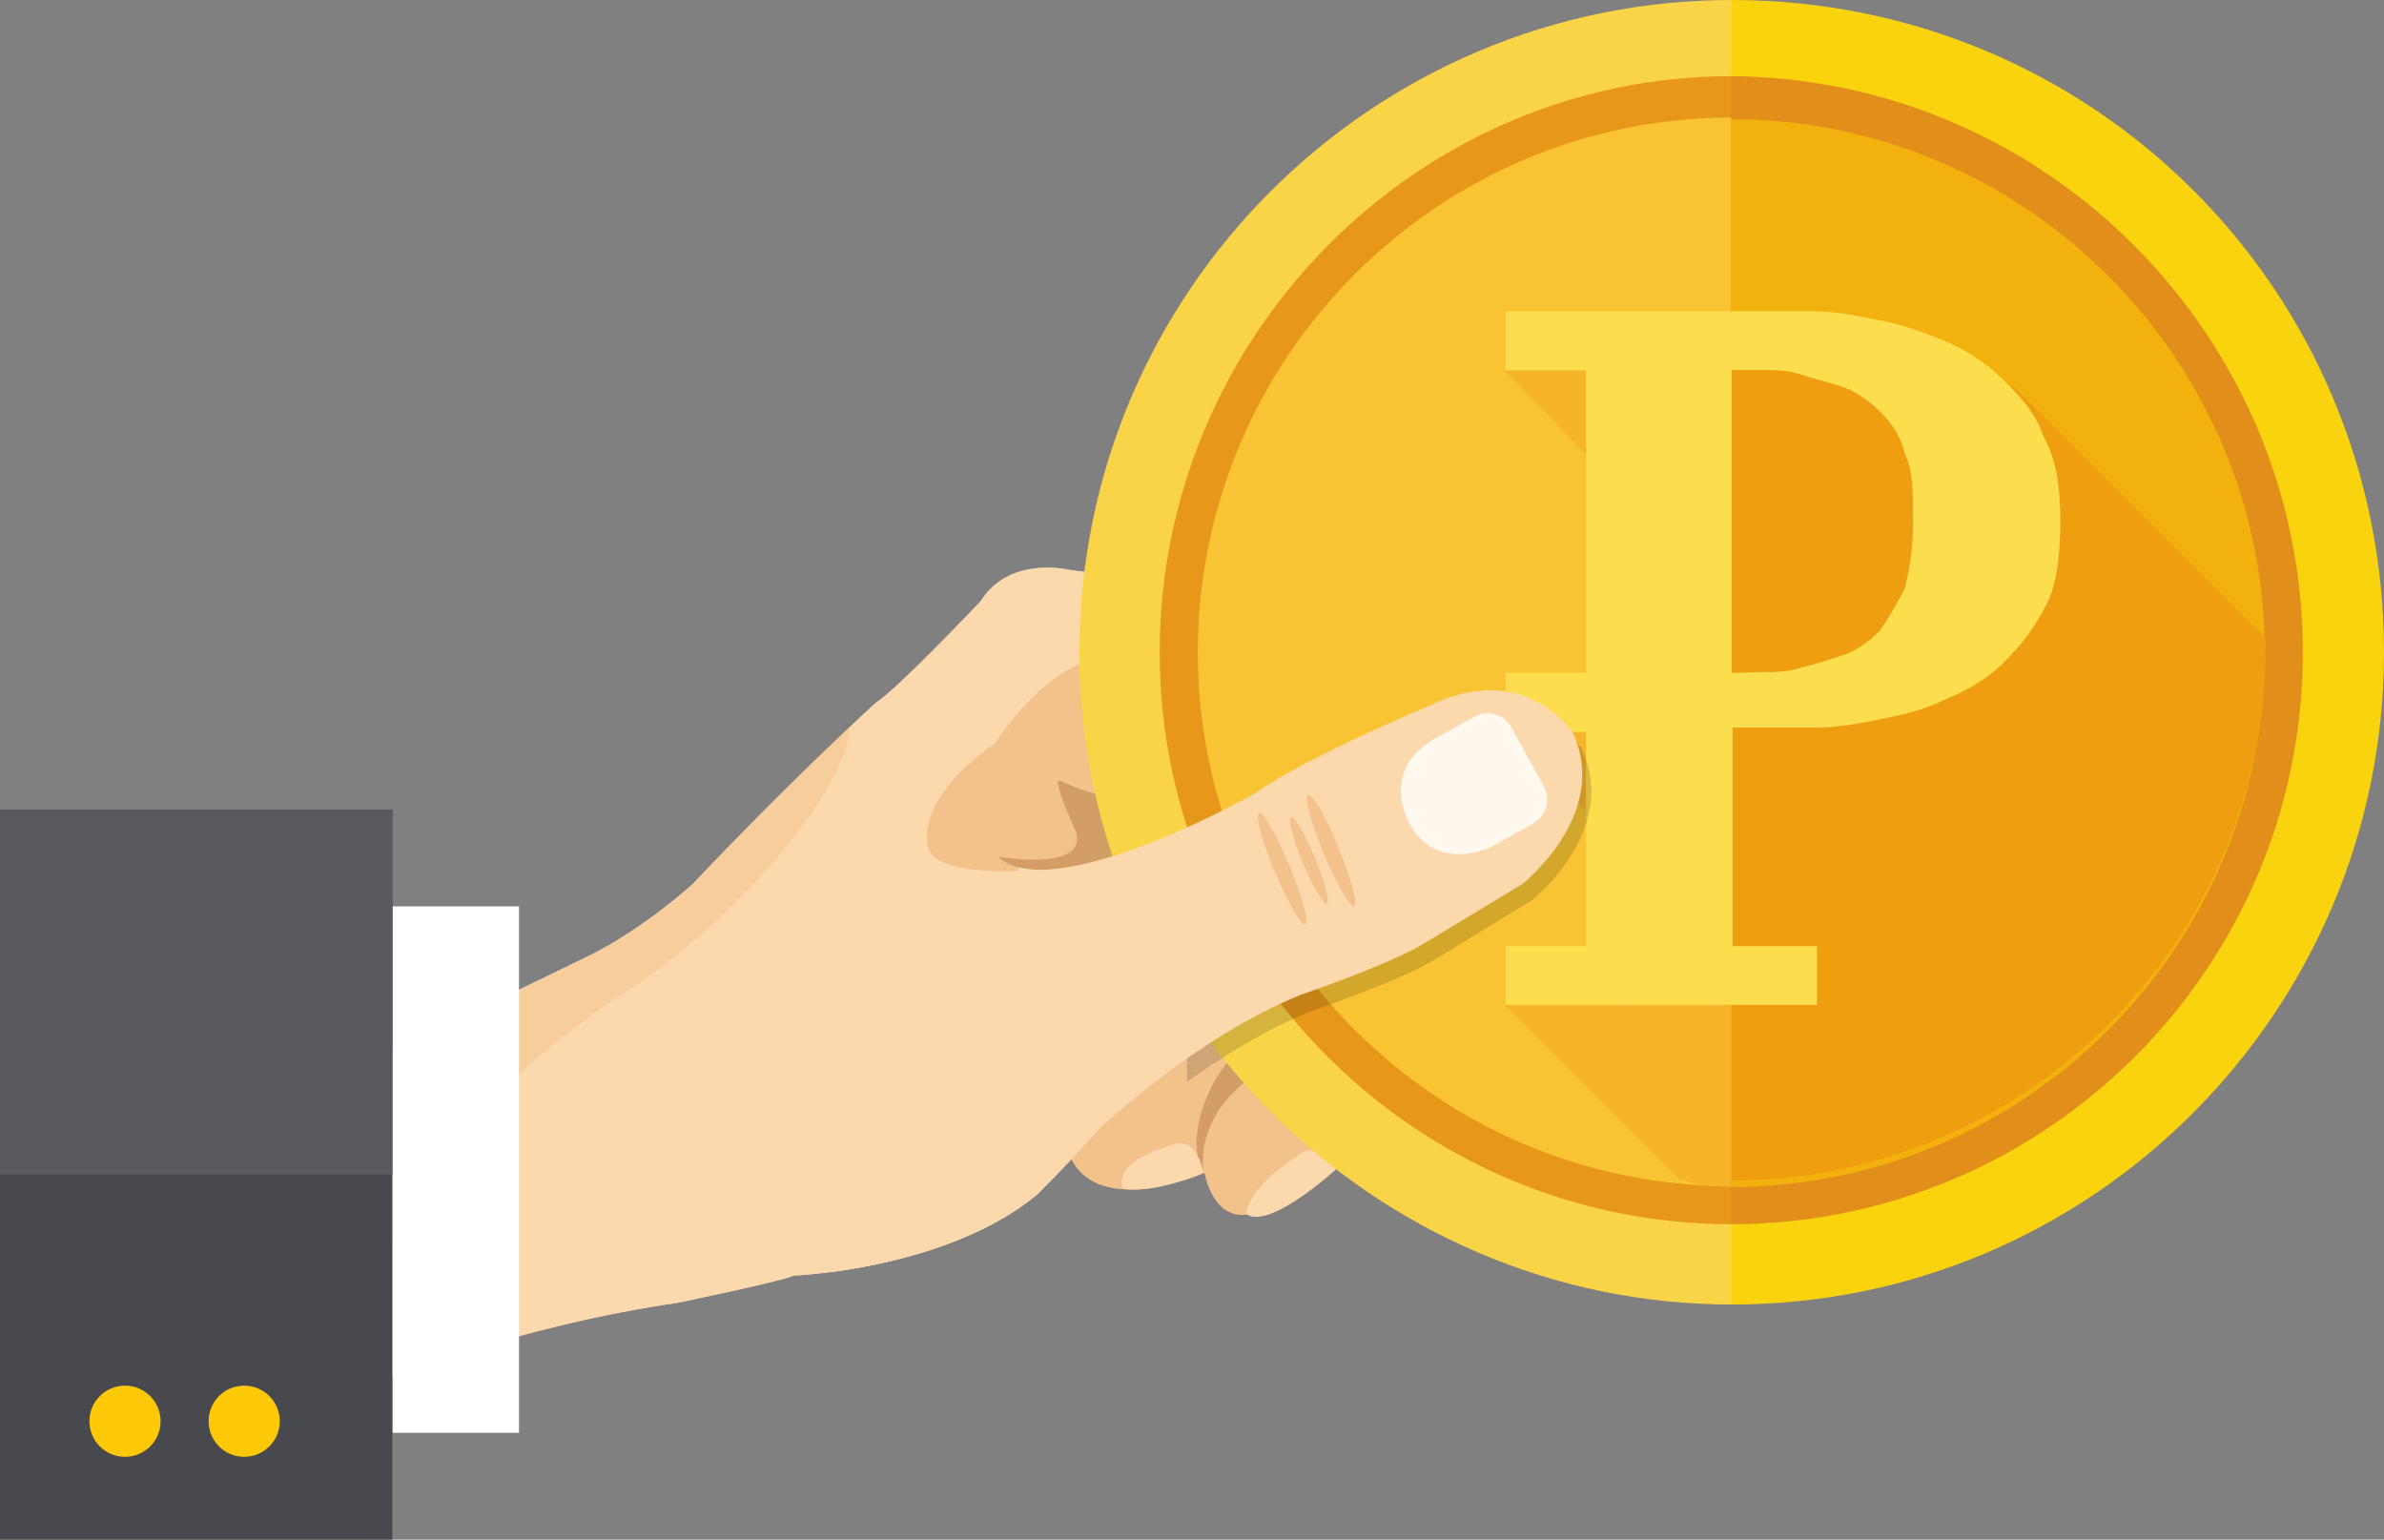
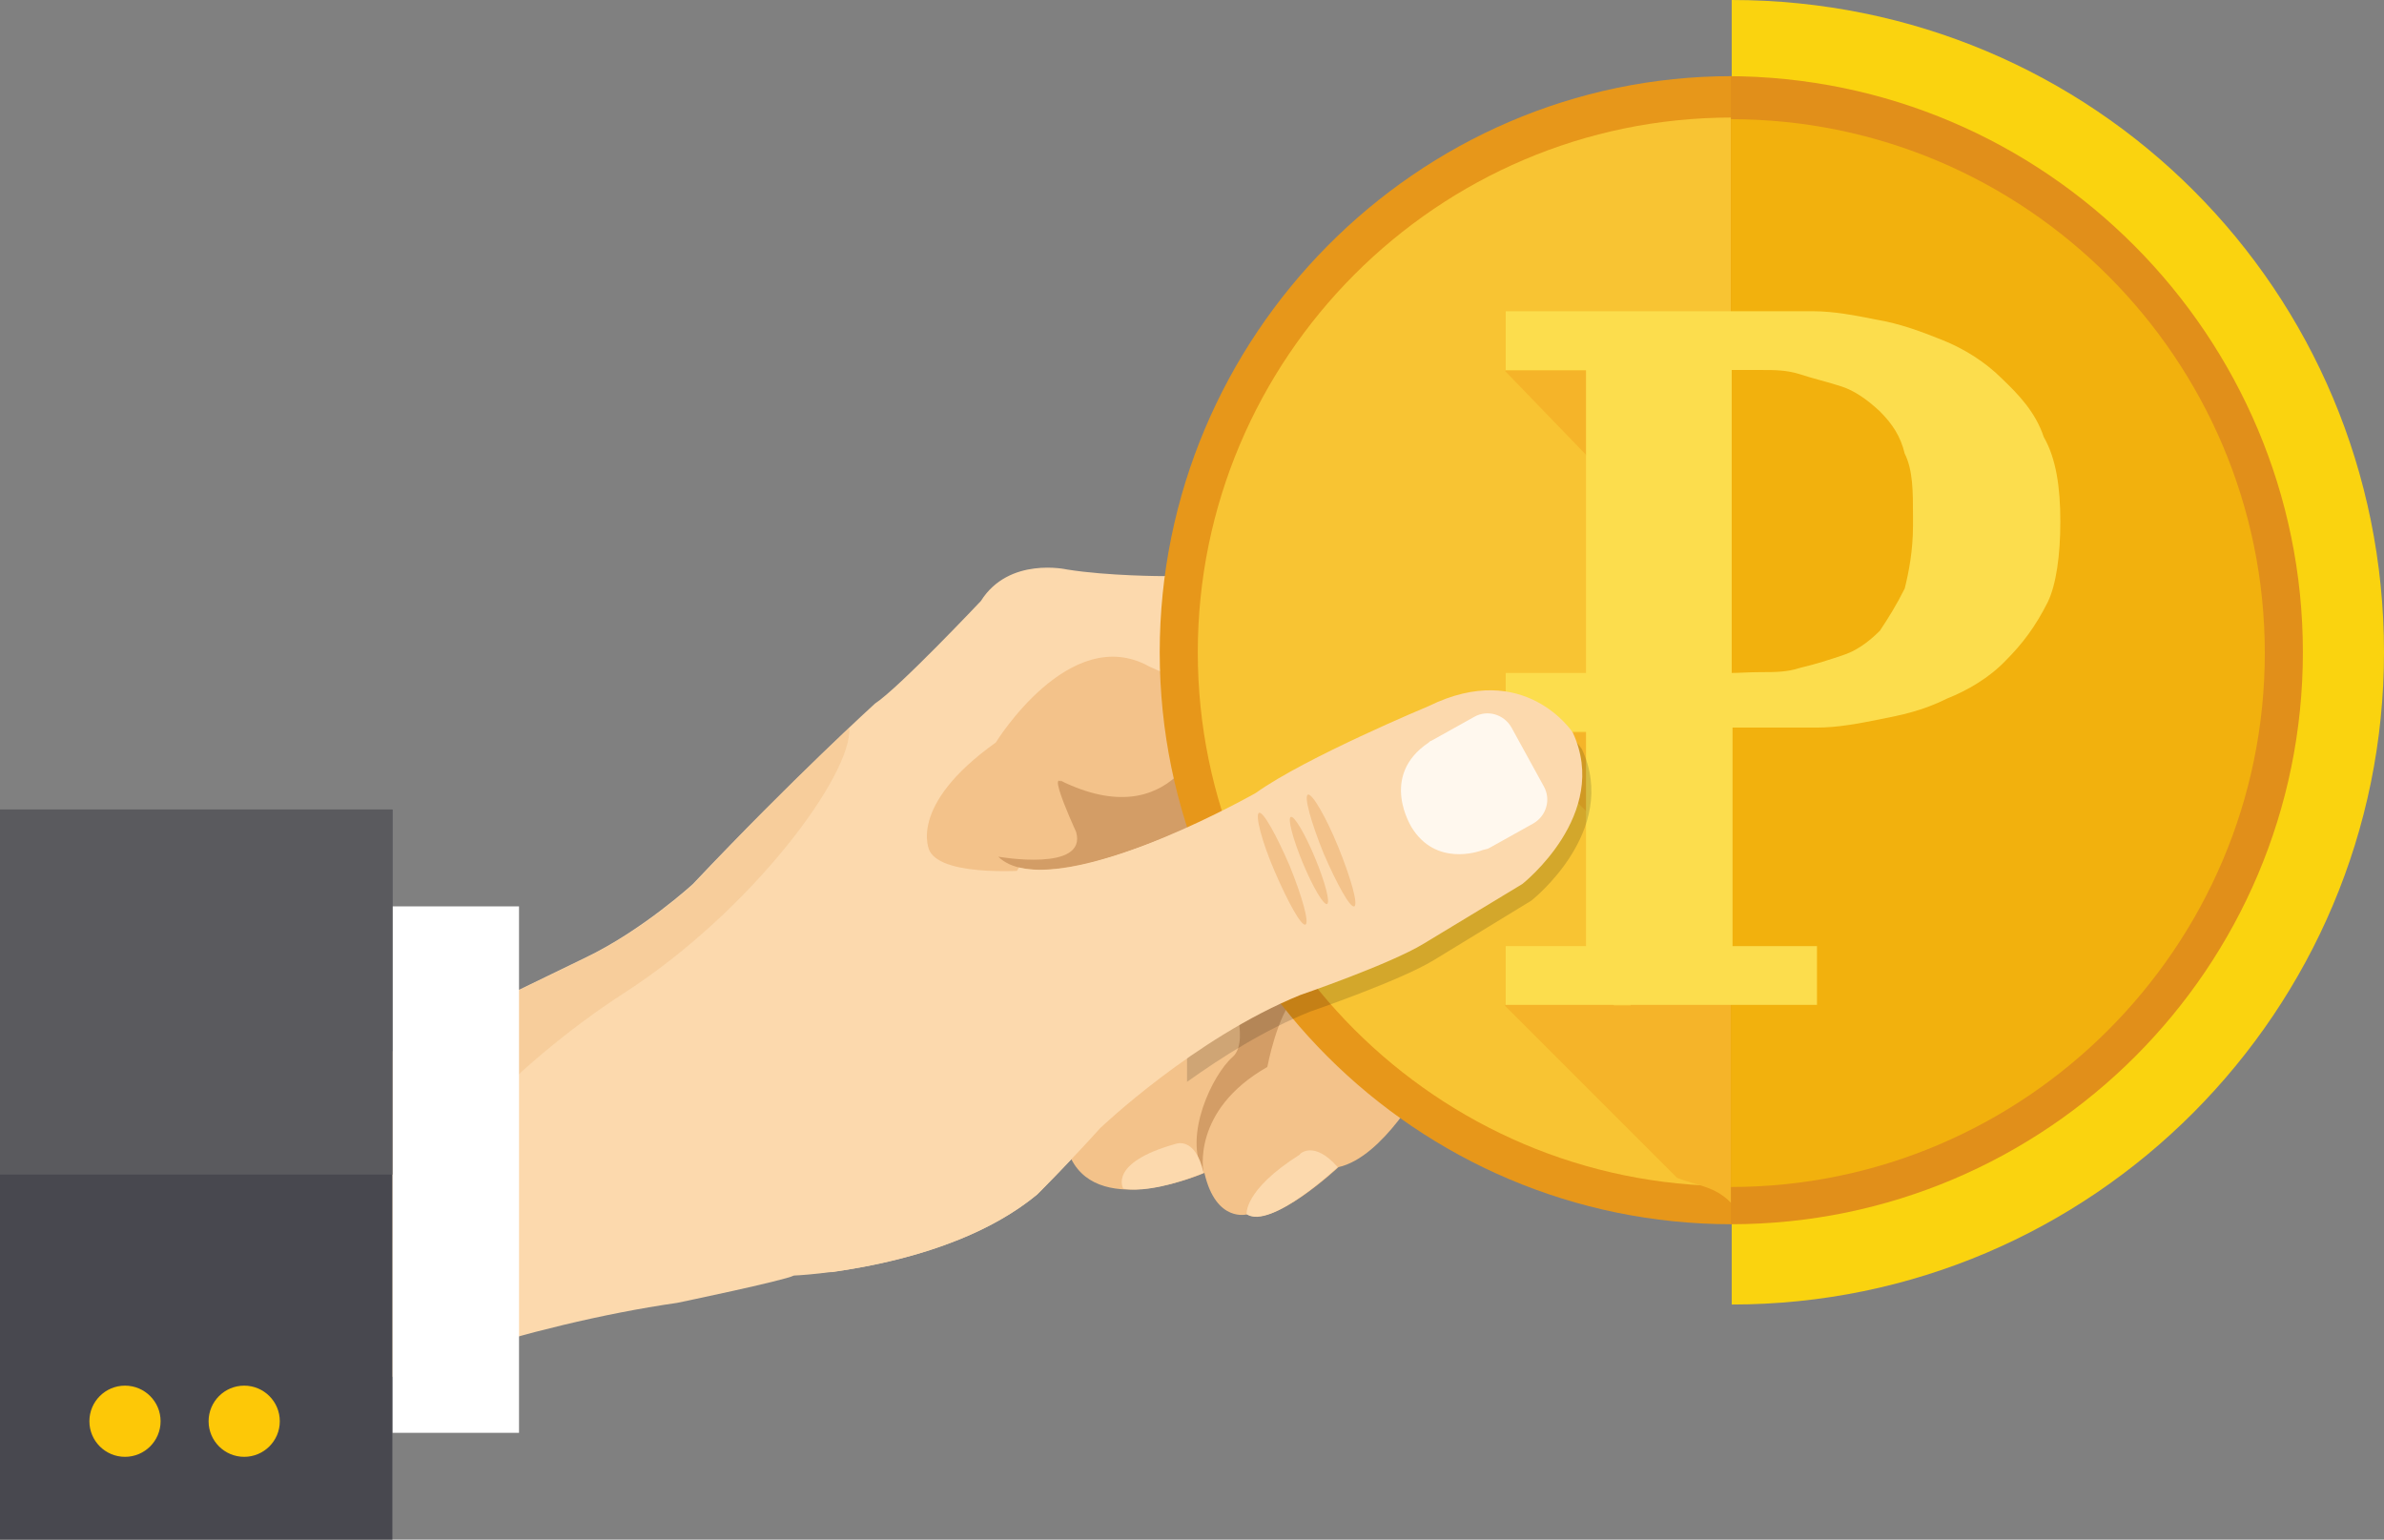
<svg xmlns="http://www.w3.org/2000/svg" version="1.1" id="Слой_1" x="0px" y="0px" viewBox="0 0 288 186" style="enable-background:new 0 0 288 186;" xml:space="preserve">
  <rect x="0" y="0" width="288" height="186" fill="#808080" stroke="none" />
  <style type="text/css">
	.st0{fill:#FCD9AD;}
	.st1{fill:#F3C28A;}
	.st2{fill:#D39D66;}
	.st3{fill:#FFEED1;}
	.st4{opacity:0.5;fill:#F3C28A;enable-background:new    ;}
	.st5{fill:#FFFFFF;}
	.st6{fill:#48484F;}
	.st7{fill:#5A5A5E;}
	.st8{fill:#FDC807;}
	.st9{fill:#F9D446;}
	.st10{fill:#E7971A;}
	.st11{fill:#F8C433;}
	.st12{fill:#F5B429;}
	.st13{fill:#FAD30F;}
	.st14{fill:#E18F1A;}
	.st15{fill:#F2B10D;}
	.st16{fill:#EE9E0F;}
	.st17{fill:#FCDD4D;}
	.st18{opacity:0.15;enable-background:new    ;}
	.st19{fill:#FFF8EE;}
</style>
  <g>
-     <path class="st0" d="M44.3,128.5l26.4-12.8c6.9-3.3,13-8.9,13-8.9c12.1-12.8,22-21.8,22-21.8c2.9-1.9,12.8-12.4,12.8-12.4   c3.4-5.4,10.4-3.8,10.4-3.8c5,0.8,11.7,0.8,11.7,0.8c8.8-1.4,31.3,0.6,31.3,0.6c8.5,0.8,9.9,5.7,9.9,5.7l2.9,5.8l-13,2.3L142,96.4   c-18.9,1.8-23.2,3.3-23.2,3.3c1,14.1,32.8-3.9,32.8-3.9c6-4.3,20.9-10.5,20.9-10.5c11.6-5.7,17.4,3.2,17.4,3.2   c4.6,9.9-6.1,18.3-6.1,18.3L172,114c-4.1,2.5-14.9,6.2-14.9,6.2c-12.8,5.2-24.2,16.1-24.2,16.1c-3.5,3.9-7.6,8-7.6,8   c-11,9.1-29.4,9.8-29.4,9.8c-1.1,0.6-14.1,3.3-14.1,3.3c-18.1,2.6-40.2,9.7-46.5,13.8L44.3,128.5z" />
-   </g>
+     </g>
  <g>
    <path class="st0" d="M44.3,128.5l26.4-12.8c6.9-3.3,13-8.9,13-8.9c12.1-12.8,22-21.8,22-21.8c2.9-1.9,12.8-12.4,12.8-12.4   c3.4-5.4,10.4-3.8,10.4-3.8c5,0.8,11.7,0.8,11.7,0.8c8.8-1.4,31.3,0.6,31.3,0.6c8.5,0.8,9.9,5.7,9.9,5.7l2.9,5.8l-13,2.3L142,96.4   c-18.9,1.8-23.2,3.3-23.2,3.3c1,14.1,32.8-3.9,32.8-3.9c6-4.3,20.9-10.5,20.9-10.5c11.6-5.7,17.4,3.2,17.4,3.2   c4.6,9.9-6.1,18.3-6.1,18.3L172,114c-4.1,2.5-14.9,6.2-14.9,6.2c-12.8,5.2-24.2,16.1-24.2,16.1c-3.5,3.9-7.6,8-7.6,8   c-11,9.1-29.4,9.8-29.4,9.8c-1.1,0.6-14.1,3.3-14.1,3.3c-18.1,2.6-38.7,9.7-45,13.8L44.3,128.5z" />
  </g>
  <g>
    <path class="st1" d="M175.1,111.7c0,0,0.4,6.9-0.4,9.4l-2.8,9.8c0,0-4.8,8.9-10.2,10.1c0,0-7.9,7.4-11,5.7c0,0-3.8,1.1-5.2-5   c0,0-12.5,5.5-16.1-1.7C129.4,140,108.2,117,175.1,111.7z" />
  </g>
  <g>
    <path class="st1" d="M190.4,89.4c0,0,5.1,9.3,4.5,17c0,0-0.3,5-2.1,7.9c0,0-1.5,13.6-7.1,14.1c0,0-10.8-0.4-9.1-17.6L190.4,89.4z" />
  </g>
  <g>
    <path class="st1" d="M187.5,85.9c0,0-6.3-5-14.2-0.9l-6.9,3.1c0,0-10.7,4.5-14.7,7.9c0,0-18.5,9.9-26.9,9.1c0,0-10.8,1-12.5-2.3   c0,0-2.8-5.4,8-13.1c0,0,8.9-14.5,18.5-9.2c0,0,24.3,11.7,33.7-1.8c0,0-2,6,6.5,1.8c0,0,0.6,1.7,5.4,0.6L187.5,85.9z" />
  </g>
  <g>
    <path class="st2" d="M163.3,89.5c0,0-8.7,4.2-11.5,6.5c0,0-25,13.6-31.2,7.5c0,0,10.8,1.9,9.4-3c0,0-6-13,1.8-1.3   c0,0,2.7,3.1,5.5,0.2c0,0,2.4,0.8,1.9-2.7c0,0,7.9,3.8,8.3-2.4c0,0,0.3-1.7-2-6.1C145.6,88.3,151,95.6,163.3,89.5z" />
  </g>
  <g>
-     <path class="st2" d="M184.3,128.1c-9.8-3.2-7.7-17-7.7-17c7.4-3.7,11.6-9,11.6-9s-4.7,6.4-6.6,9.7c0,0-3.9,7.4,2,15L184.3,128.1z" />
-   </g>
+     </g>
  <g>
    <path class="st2" d="M145.4,141.7c0,0-1.6-7.5,7.7-12.8c0,0,1.2-6.4,3.4-8.5c0,0-3.9,1.2-6.8,3.4c0,0,0.5,2.8-0.8,3.9   C146.5,129.8,142.9,137.2,145.4,141.7z" />
  </g>
  <g>
    <path class="st2" d="M145.6,88.3c0,0-3.7,12.8-17.5,6c0,0,3.3,12.2,14,4.9l5-1.3l1.4-3.1C148.4,94.7,146.6,89.2,145.6,88.3z" />
  </g>
  <g>
    <path class="st3" d="M172.6,89.7c0.1-0.1,0.2-0.2,0.3-0.2l5.2-2.9c1.6-0.9,3.6-0.3,4.5,1.3l3.9,7.1c0.9,1.6,0.3,3.6-1.3,4.5   l-5.2,2.9c-0.3,0.2-0.6,0.2-0.9,0.3c-0.5,0.2-5.7,2-8.6-2.8C170.6,100,166.5,93.8,172.6,89.7z" />
  </g>
  <g>
    <path class="st0" d="M192.9,114.3c0,0-0.8,10.4-5.4,13.5c0,0-2.4-0.7,1.1-12.7C188.5,115.1,188.7,113,192.9,114.3z" />
  </g>
  <g>
    <path class="st0" d="M161.6,141c0,0-8.1,7.6-11,5.7c0,0-0.4-2.9,6.4-7.2C157,139.4,158.7,137.7,161.6,141z" />
  </g>
  <g>
    <path class="st0" d="M145.4,141.7c0,0-6.1,2.6-9.7,1.9c0,0-1.9-3.1,6.3-5.4C142,138.2,144.4,137.2,145.4,141.7z" />
  </g>
  <path class="st4" d="M75.5,119.9c-14.6,9.4-23.8,21.4-23.8,21.4c-7.4,1.8-2.3,23-7.9,25.2l0,0v-34.7l0.6-3.3l26.4-12.8  c6.9-3.3,13-8.9,13-8.9c7.9-8.5,14.9-15.2,18.8-18.9C103,93.6,90.8,110,75.5,119.9z" />
  <g>
    <rect x="47.4" y="109.5" class="st5" width="15.3" height="63.6" />
  </g>
  <g>
    <rect y="97.8" class="st6" width="47.4" height="88.2" />
  </g>
  <g>
    <rect y="97.8" class="st7" width="47.4" height="44.1" />
  </g>
  <g>
    <g>
      <circle class="st8" cx="29.5" cy="171.7" r="4.3" />
    </g>
    <g>
      <circle class="st8" cx="15.1" cy="171.7" r="4.3" />
    </g>
  </g>
-   <path class="st9" d="M209.2,0L209.2,0v157.6l0,0c-43.2,0-78.8-35.6-78.8-78.8C130.4,35.1,166,0,209.2,0L209.2,0z" />
  <path class="st10" d="M209.2,147.9c-38.1,0-69.1-31-69.1-69.1s31-69.6,69.1-69.6L209.2,147.9L209.2,147.9z" />
  <path class="st11" d="M209.2,14.2L209.2,14.2v129.1l0,0c-35.6,0-64.5-29-64.5-64.5S173.6,14.2,209.2,14.2L209.2,14.2z" />
-   <path class="st12" d="M202.6,142.3l-6.6-6.6l-14.2-14.2l6.6-6.6l6.6,6.6h2v-18.3l-0.5-0.5l-14.7-14.2h14.7V60l-0.5-0.5l-14.2-14.7  h14.7v-2h12.7v100.6l0,0C207.2,143.3,205.2,143.3,202.6,142.3L202.6,142.3z" />
+   <path class="st12" d="M202.6,142.3l-6.6-6.6l-14.2-14.2l6.6-6.6l6.6,6.6h2v-18.3l-0.5-0.5l-14.7-14.2h14.7V60l-0.5-0.5l-14.2-14.7  h14.7h12.7v100.6l0,0C207.2,143.3,205.2,143.3,202.6,142.3L202.6,142.3z" />
  <path class="st13" d="M209.2,0C252.9,0,288,35.1,288,78.8c0,43.2-35.1,78.8-78.8,78.8V0z" />
  <path class="st14" d="M208.6,9.2c38.6,0,69.6,31.5,69.6,69.6s-31,69.1-69.1,69.1V9.2H208.6z" />
  <path class="st15" d="M209.1,14.4c35.6,0,64.5,29,64.5,64.5s-29,64.5-64.5,64.5C209.1,143.5,209.1,14.4,209.1,14.4z" />
-   <path class="st16" d="M209.2,43.7h24.9v3h3.6l0,0h5.6l3,3c9.1,9.1,18.3,18.3,27.4,27.4c0,0.5,0,1,0,1c0,35.6-29,64.5-64.5,64.5  C209.2,142.8,209.2,43.7,209.2,43.7z" />
  <path class="st17" d="M248.9,63c0-4.1-0.5-7.6-2-10.2c-1-3-3-5.1-5.1-7.1c-2-2-4.6-3.6-7.1-4.6s-5.1-2-8.1-2.5c-2.5-0.5-5.1-1-7.6-1  l0,0l0,0l0,0l0,0l0,0l0,0l0,0l0,0l0,0l0,0l0,0l0,0l0,0l0,0l0,0l0,0l0,0l0,0l0,0l0,0l0,0l0,0l0,0l0,0l0,0l0,0l0,0l0,0l0,0l0,0l0,0  l0,0l0,0l0,0l0,0l0,0l0,0l0,0l0,0l0,0l0,0l0,0l0,0l0,0l0,0l0,0l0,0l0,0l0,0l0,0l0,0l0,0l0,0l0,0l0,0l0,0l0,0l0,0l0,0l0,0l0,0l0,0  l0,0l0,0l0,0l0,0l0,0l0,0l0,0l0,0l0,0l0,0l0,0l0,0l0,0l0,0l0,0l0,0l0,0l0,0l0,0l0,0l0,0l0,0l0,0l0,0l0,0l0,0l0,0l0,0l0,0l0,0l0,0  l0,0l0,0l0,0l0,0l0,0l0,0l0,0l0,0l0,0l0,0l0,0l0,0l0,0l0,0l0,0l0,0l0,0c-0.5,0-1,0-1.5,0h-35.6v7.1h9.7V63v18.3h-9.7v7.1h9.7v25.9  h-9.7v7.1h37.6v-7.1h-10.2v-12.7V88.9v-1h3.6h1.5l0,0c1.5,0,3,0,5.1,0c2.5,0,5.1-0.5,7.6-1s5.1-1,8.1-2.5c2.5-1,5.1-2.5,7.1-4.6  c2-2,3.6-4.1,5.1-7.1C248.4,70.6,248.9,67.1,248.9,63 M209.2,81.3V63V44.7c1,0,2,0,3.6,0s3,0,4.6,0.5c1.5,0.5,3.6,1,5.1,1.5  s3,1.5,4.6,3c1.5,1.5,2.5,3,3,5.1c1,2,1,4.6,1,7.6V63v0.5c0,3-0.5,5.6-1,7.6c-1,2-2,3.6-3,5.1c-1.5,1.5-3,2.5-4.6,3  c-1.5,0.5-3,1-5.1,1.5c-1.5,0.5-3,0.5-4.6,0.5S210.2,81.3,209.2,81.3" />
  <g>
    <path class="st18" d="M143.4,102.4c5.3-2.3,9.4-4.6,9.4-4.6c6-4.3,20.9-10.5,20.9-10.5c11.6-5.7,17.4,3.2,17.4,3.2   c4.6,9.9-6.1,18.3-6.1,18.3l-11.8,7.2c-4.1,2.5-14.9,6.2-14.9,6.2c-5.5,2.2-10.7,5.5-14.9,8.5L143.4,102.4L143.4,102.4z" />
    <g>
      <g>
        <path class="st0" d="M123.1,104.8c8.9,2.2,28.6-9,28.6-9c6-4.3,20.9-10.5,20.9-10.5c11.6-5.7,17.4,3.2,17.4,3.2     c4.6,9.9-6.1,18.3-6.1,18.3L172,114c-4.1,2.5-14.9,6.2-14.9,6.2c-12.8,5.2-24.2,16.1-24.2,16.1c-3.5,3.9-7.6,8-7.6,8     c-7.6,6.3-18.7,8.5-24.9,9.4C104.2,136.7,118.7,112,123.1,104.8z" />
      </g>
    </g>
    <g>
      <path class="st1" d="M159.9,103.1c1.6,3.7,3.2,6.6,3.7,6.4s-0.4-3.4-1.9-7.1s-3.2-6.6-3.7-6.4S158.4,99.4,159.9,103.1z" />
    </g>
    <g>
      <path class="st1" d="M154,105.3c1.6,3.7,3.2,6.6,3.7,6.4s-0.4-3.4-1.9-7.1c-1.6-3.7-3.2-6.6-3.7-6.4S152.4,101.6,154,105.3z" />
    </g>
    <g>
      <ellipse transform="matrix(0.923 -0.384 0.384 0.923 -27.789 68.802)" class="st1" cx="158.2" cy="103.9" rx="0.8" ry="5.7" />
    </g>
    <g>
      <path class="st19" d="M172.6,89.7c0.1-0.1,0.2-0.2,0.3-0.2l5.2-2.9c1.6-0.9,3.6-0.3,4.5,1.3l3.9,7.1c0.9,1.6,0.3,3.6-1.3,4.5    l-5.2,2.9c-0.3,0.2-0.6,0.2-0.9,0.3c-0.5,0.2-5.7,2-8.6-2.8C170.6,100,166.5,93.8,172.6,89.7z" />
    </g>
  </g>
</svg>